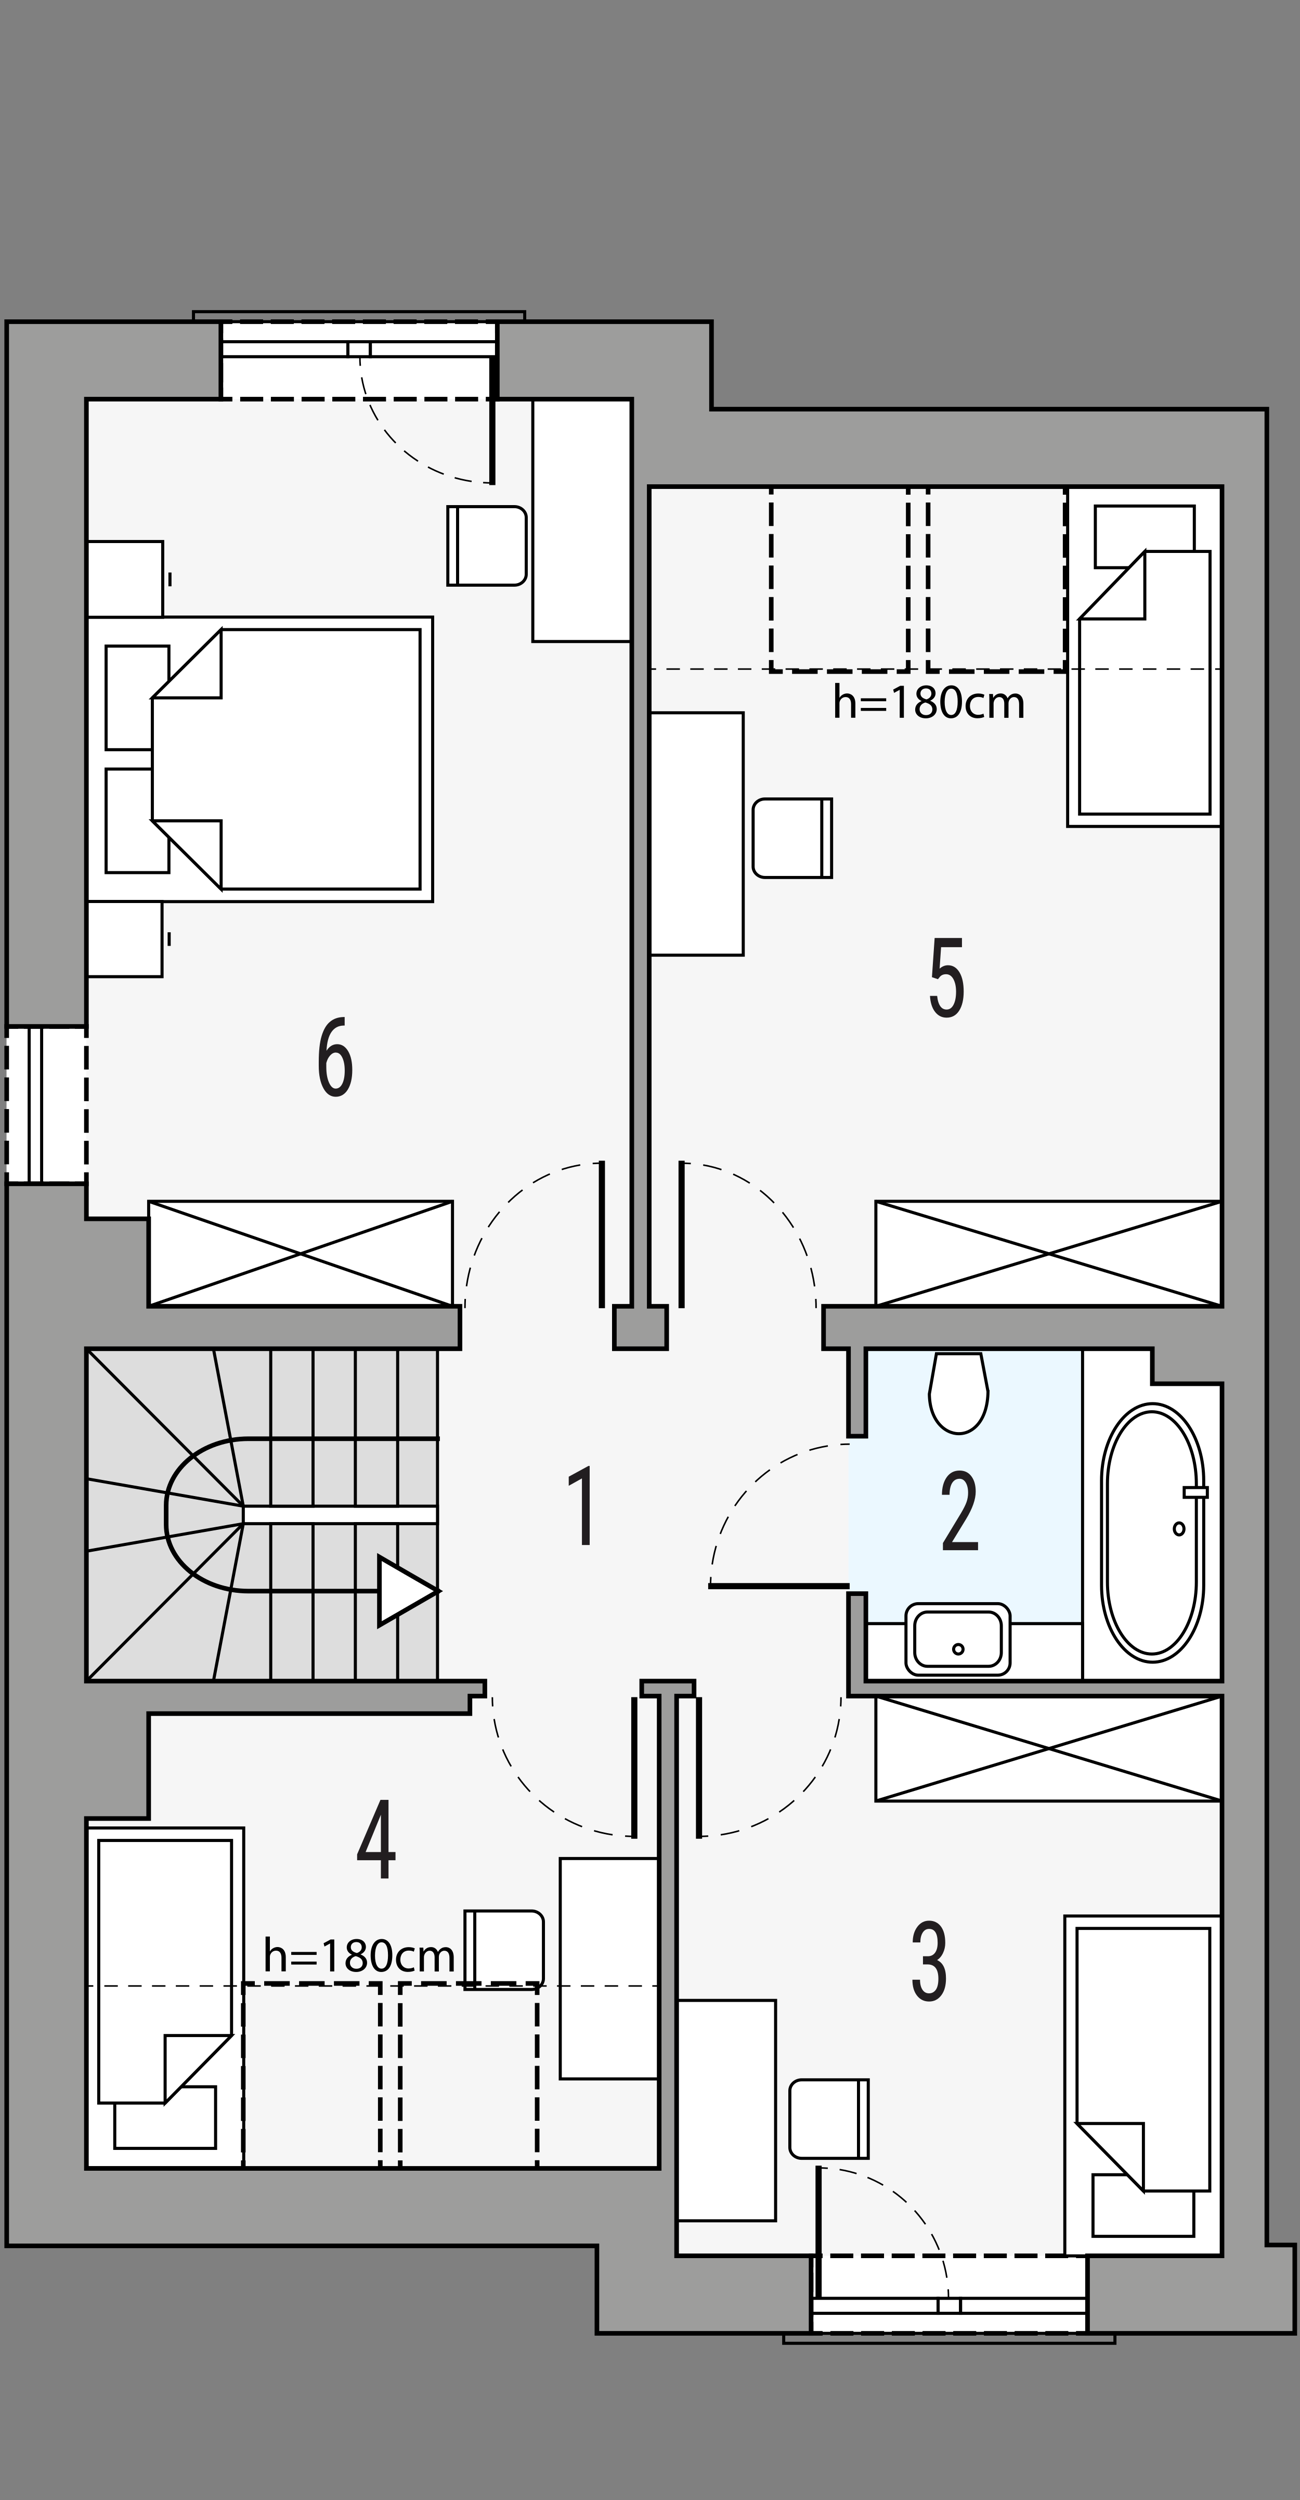
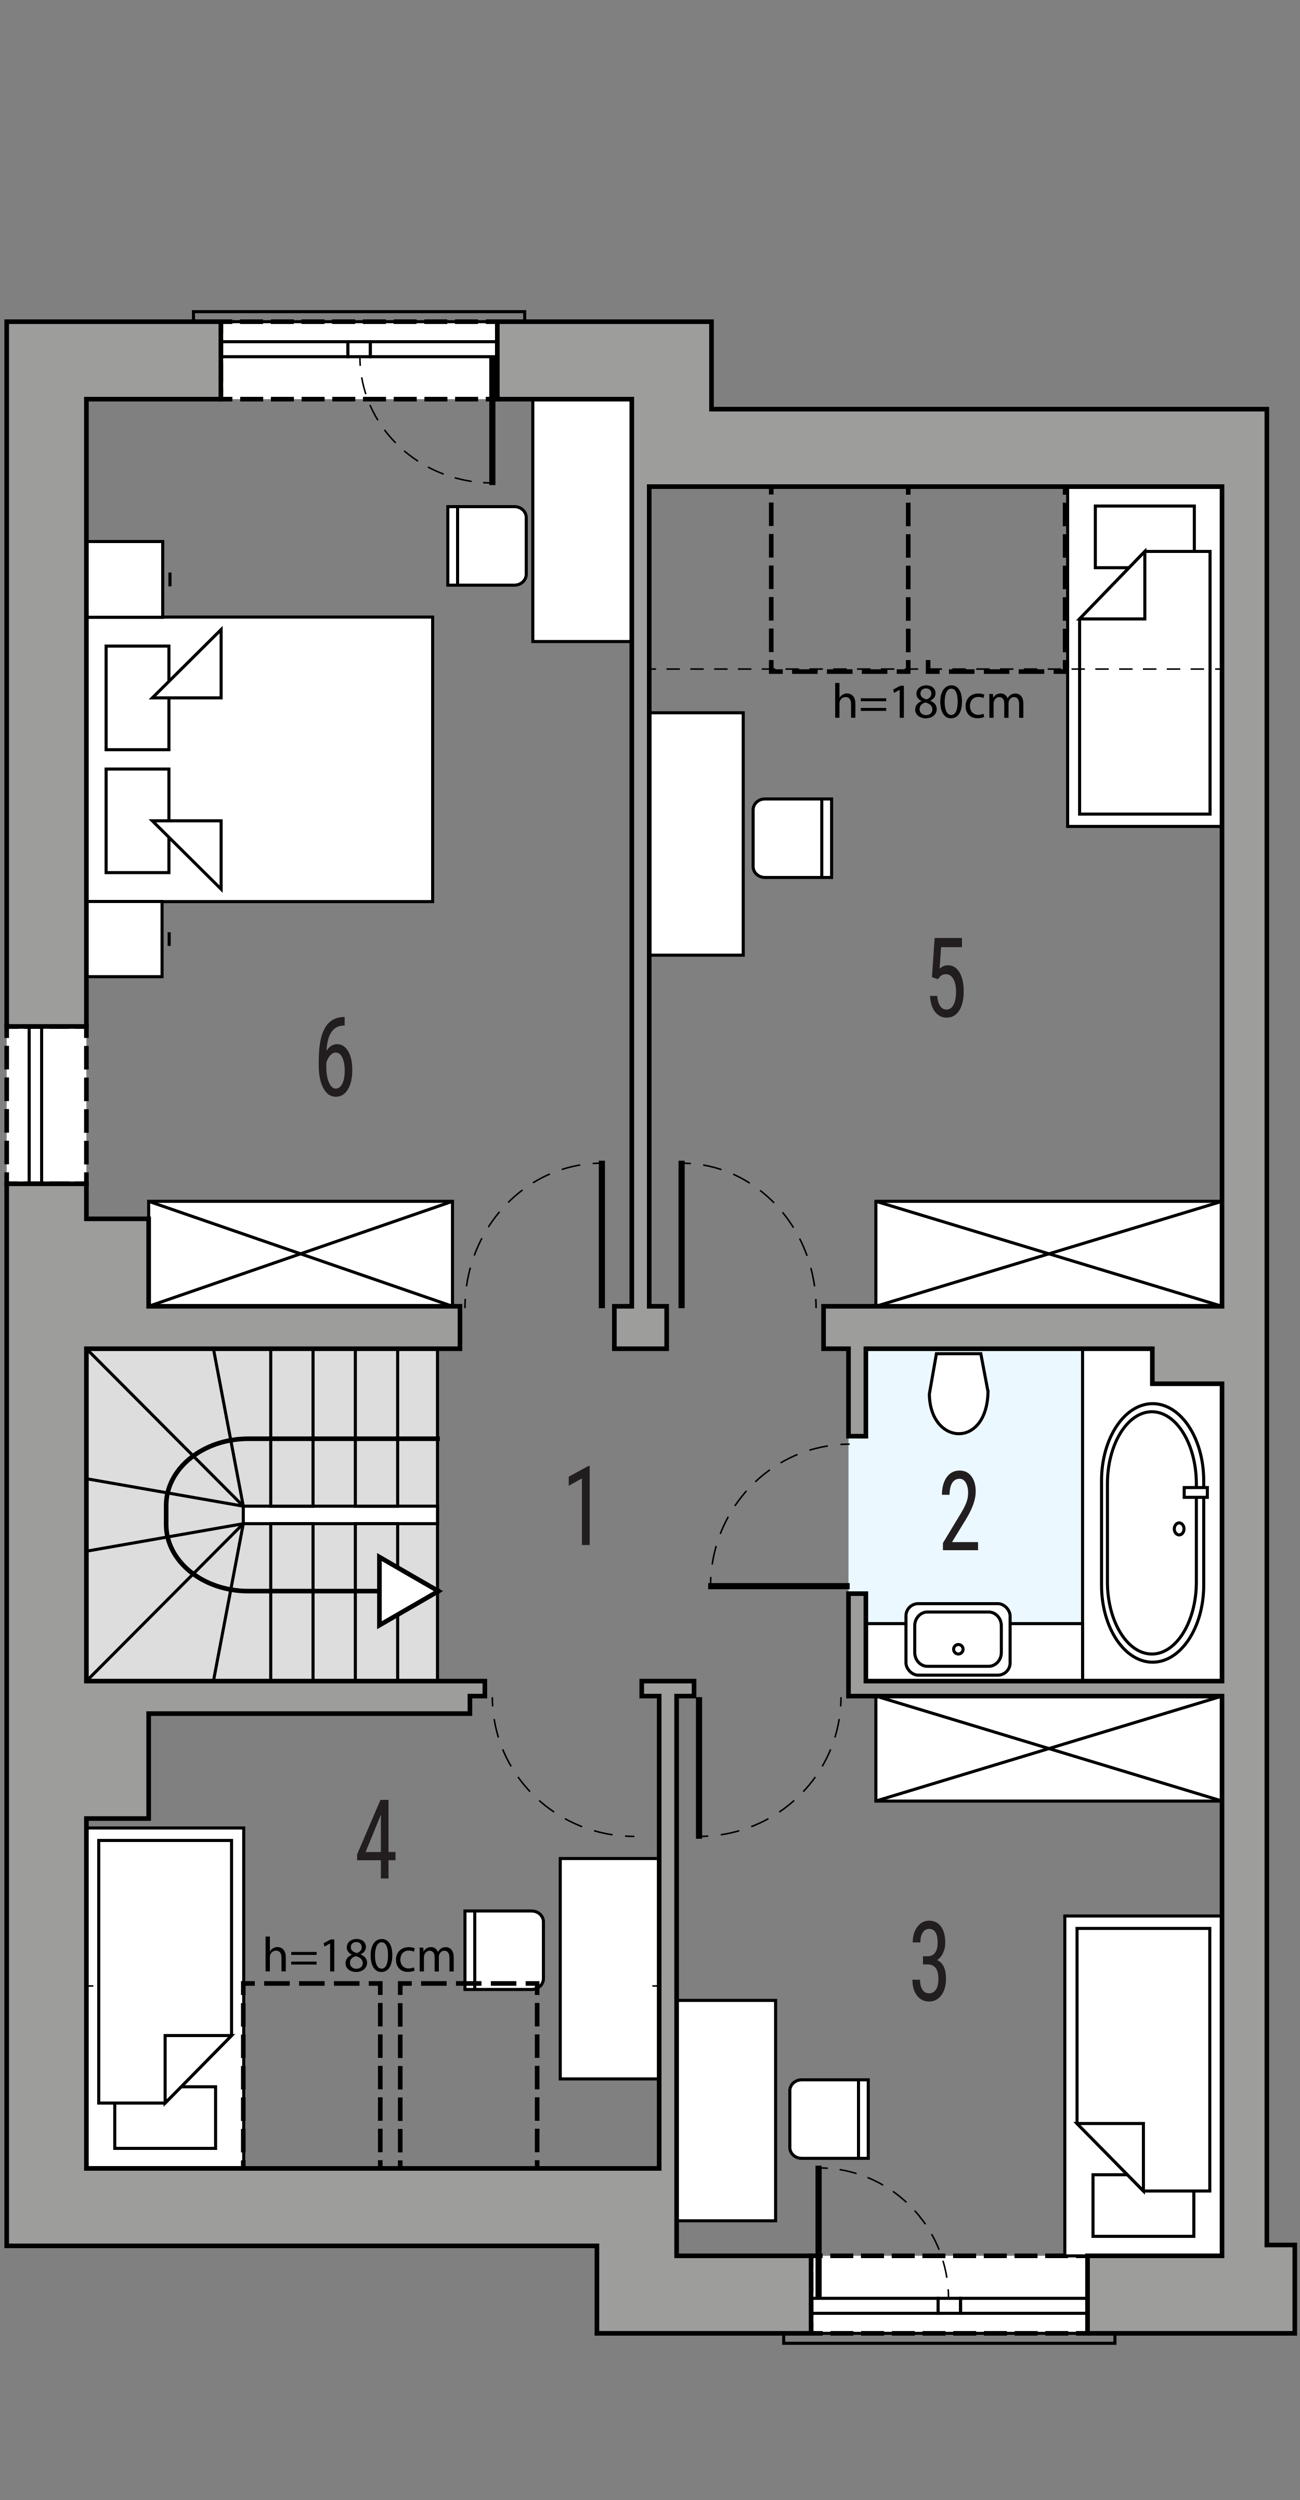
<svg xmlns="http://www.w3.org/2000/svg" id="a" viewBox="0 0 211.71 407.02">
  <rect x="0" y="0" width="211.71" height="407.02" fill="#808080" stroke="none" />
-   <polygon points="206.29 377.84 97.19 377.84 97.19 365.6 1.07 365.6 1.07 54.35 115.85 54.35 115.85 66.59 206.29 66.59 206.29 377.84" fill="#f6f6f6" />
  <g>
    <g>
      <rect x="35.97" y="52.37" width="45.02" height="12.61" fill="#fff" />
      <g>
        <polyline points="80.99 63.48 80.99 64.98 79.49 64.98" fill="none" stroke="#000" stroke-linecap="square" stroke-miterlimit="10" stroke-width=".75" />
        <line x1="77.49" y1="64.98" x2="38.47" y2="64.98" fill="none" stroke="#000" stroke-dasharray="0 0 3 2" stroke-linecap="square" stroke-miterlimit="10" stroke-width=".75" />
        <polyline points="37.47 64.98 35.97 64.98 35.97 63.48" fill="none" stroke="#000" stroke-linecap="square" stroke-miterlimit="10" stroke-width=".75" />
        <line x1="35.97" y1="61.88" x2="35.97" y2="54.67" fill="none" stroke="#000" stroke-dasharray="0 0 2.4 1.6" stroke-linecap="square" stroke-miterlimit="10" stroke-width=".75" />
        <polyline points="35.97 53.87 35.97 52.37 37.47 52.37" fill="none" stroke="#000" stroke-linecap="square" stroke-miterlimit="10" stroke-width=".75" />
        <line x1="39.47" y1="52.37" x2="78.49" y2="52.37" fill="none" stroke="#000" stroke-dasharray="0 0 3 2" stroke-linecap="square" stroke-miterlimit="10" stroke-width=".75" />
        <polyline points="79.49 52.37 80.99 52.37 80.99 53.87" fill="none" stroke="#000" stroke-linecap="square" stroke-miterlimit="10" stroke-width=".75" />
        <line x1="80.99" y1="55.47" x2="80.99" y2="62.68" fill="none" stroke="#000" stroke-dasharray="0 0 2.4 1.6" stroke-linecap="square" stroke-miterlimit="10" stroke-width=".75" />
      </g>
    </g>
    <g>
      <rect x="1.09" y="167.1" width="12.98" height="25.63" fill="#fff" />
      <g>
        <polyline points="14.07 191.22 14.07 192.72 12.57 192.72" fill="none" stroke="#000" stroke-linecap="square" stroke-miterlimit="10" stroke-width=".75" />
        <line x1="10.91" y1="192.72" x2="3.42" y2="192.72" fill="none" stroke="#000" stroke-dasharray="0 0 2.5 1.66" stroke-linecap="square" stroke-miterlimit="10" stroke-width=".75" />
        <polyline points="2.59 192.72 1.09 192.72 1.09 191.22" fill="none" stroke="#000" stroke-linecap="square" stroke-miterlimit="10" stroke-width=".75" />
        <line x1="1.09" y1="189.17" x2="1.09" y2="169.62" fill="none" stroke="#000" stroke-dasharray="0 0 3.09 2.06" stroke-linecap="square" stroke-miterlimit="10" stroke-width=".75" />
        <polyline points="1.09 168.6 1.09 167.1 2.59 167.1" fill="none" stroke="#000" stroke-linecap="square" stroke-miterlimit="10" stroke-width=".75" />
        <line x1="4.26" y1="167.1" x2="11.74" y2="167.1" fill="none" stroke="#000" stroke-dasharray="0 0 2.5 1.66" stroke-linecap="square" stroke-miterlimit="10" stroke-width=".75" />
        <polyline points="12.57 167.1 14.07 167.1 14.07 168.6" fill="none" stroke="#000" stroke-linecap="square" stroke-miterlimit="10" stroke-width=".75" />
        <line x1="14.07" y1="170.65" x2="14.07" y2="190.2" fill="none" stroke="#000" stroke-dasharray="0 0 3.09 2.06" stroke-linecap="square" stroke-miterlimit="10" stroke-width=".75" />
      </g>
    </g>
    <g>
      <rect x="132.09" y="367.24" width="45.02" height="12.61" fill="#fff" />
      <g>
        <polyline points="177.11 378.36 177.11 379.86 175.61 379.86" fill="none" stroke="#000" stroke-linecap="square" stroke-miterlimit="10" stroke-width=".75" />
        <line x1="173.61" y1="379.86" x2="134.59" y2="379.86" fill="none" stroke="#000" stroke-dasharray="0 0 3 2" stroke-linecap="square" stroke-miterlimit="10" stroke-width=".75" />
        <polyline points="133.59 379.86 132.09 379.86 132.09 378.36" fill="none" stroke="#000" stroke-linecap="square" stroke-miterlimit="10" stroke-width=".75" />
        <line x1="132.09" y1="376.76" x2="132.09" y2="369.54" fill="none" stroke="#000" stroke-dasharray="0 0 2.4 1.6" stroke-linecap="square" stroke-miterlimit="10" stroke-width=".75" />
        <polyline points="132.09 368.74 132.09 367.24 133.59 367.24" fill="none" stroke="#000" stroke-linecap="square" stroke-miterlimit="10" stroke-width=".75" />
        <line x1="135.59" y1="367.24" x2="174.61" y2="367.24" fill="none" stroke="#000" stroke-dasharray="0 0 3 2" stroke-linecap="square" stroke-miterlimit="10" stroke-width=".75" />
        <polyline points="175.61 367.24 177.11 367.24 177.11 368.74" fill="none" stroke="#000" stroke-linecap="square" stroke-miterlimit="10" stroke-width=".75" />
        <line x1="177.11" y1="370.35" x2="177.11" y2="377.56" fill="none" stroke="#000" stroke-dasharray="0 0 2.4 1.6" stroke-linecap="square" stroke-miterlimit="10" stroke-width=".75" />
      </g>
    </g>
  </g>
  <rect x="35.97" y="55.63" width="20.68" height="2.44" fill="none" stroke="#000" stroke-linecap="square" stroke-miterlimit="10" stroke-width=".5" />
  <rect x="60.31" y="55.63" width="20.68" height="2.44" fill="none" stroke="#000" stroke-linecap="square" stroke-miterlimit="10" stroke-width=".5" />
  <rect x="4.75" y="167.1" width="2.03" height="25.63" fill="none" stroke="#000" stroke-linecap="square" stroke-miterlimit="10" stroke-width=".5" />
  <rect x="132.09" y="374.16" width="20.68" height="2.44" fill="none" stroke="#000" stroke-linecap="square" stroke-miterlimit="10" stroke-width=".5" />
  <rect x="156.43" y="374.16" width="20.68" height="2.44" fill="none" stroke="#000" stroke-linecap="square" stroke-miterlimit="10" stroke-width=".5" />
  <rect x="31.51" y="50.74" width="53.94" height="1.63" fill="none" stroke="#000" stroke-linecap="square" stroke-miterlimit="10" stroke-width=".5" />
  <rect x="127.63" y="379.86" width="53.94" height="1.62" fill="none" stroke="#000" stroke-linecap="square" stroke-miterlimit="10" stroke-width=".5" />
  <g>
    <rect x="14.07" y="219.57" width="57.18" height="54.11" fill="#ddd" stroke="#000" stroke-linecap="square" stroke-miterlimit="10" stroke-width=".5" />
    <g>
      <rect x="39.62" y="245.2" width="31.63" height="2.85" fill="#fff" stroke="#000" stroke-linecap="square" stroke-miterlimit="10" stroke-width=".5" />
      <rect x="57.87" y="219.57" width="6.89" height="25.63" fill="#ddd" stroke="#000" stroke-linecap="square" stroke-miterlimit="10" stroke-width=".5" />
      <rect x="44.09" y="219.57" width="6.89" height="25.63" fill="#ddd" stroke="#000" stroke-linecap="square" stroke-miterlimit="10" stroke-width=".5" />
      <rect x="44.09" y="248.05" width="6.89" height="25.63" fill="#ddd" stroke="#000" stroke-linecap="square" stroke-miterlimit="10" stroke-width=".5" />
      <rect x="57.87" y="248.05" width="6.89" height="25.63" fill="#ddd" stroke="#000" stroke-linecap="square" stroke-miterlimit="10" stroke-width=".5" />
      <line x1="39.62" y1="248.05" x2="34.76" y2="273.68" fill="none" stroke="#000" stroke-linecap="square" stroke-miterlimit="10" stroke-width=".5" />
      <line x1="14.07" y1="273.68" x2="39.62" y2="248.05" fill="none" stroke="#000" stroke-linecap="square" stroke-miterlimit="10" stroke-width=".5" />
      <line x1="14.07" y1="252.53" x2="39.62" y2="248.05" fill="none" stroke="#000" stroke-linecap="square" stroke-miterlimit="10" stroke-width=".5" />
      <line x1="14.07" y1="240.73" x2="39.62" y2="245.2" fill="none" stroke="#000" stroke-linecap="square" stroke-miterlimit="10" stroke-width=".5" />
      <line x1="14.07" y1="219.57" x2="39.62" y2="245.2" fill="none" stroke="#000" stroke-linecap="square" stroke-miterlimit="10" stroke-width=".5" />
      <line x1="34.76" y1="219.57" x2="39.62" y2="245.2" fill="none" stroke="#000" stroke-linecap="square" stroke-miterlimit="10" stroke-width=".5" />
      <path d="M71.26,234.22h-30.8c-7.4,0-13.4,4.86-13.4,10.84v3.13c0,5.99,6,10.84,13.4,10.84h30.8" fill="none" stroke="#000" stroke-linecap="square" stroke-miterlimit="10" stroke-width=".75" />
      <polygon points="71.4 259.03 66.59 261.81 61.79 264.58 61.79 259.03 61.79 253.48 66.59 256.26 71.4 259.03" fill="#fff" stroke="#000" stroke-linecap="square" stroke-miterlimit="10" stroke-width=".75" />
    </g>
  </g>
  <rect x="138.18" y="219.57" width="60.84" height="54.11" fill="#ebf8ff" />
  <g>
    <line x1="98.02" y1="212.97" x2="98.02" y2="188.96" fill="none" stroke="#000" stroke-miterlimit="22.93" />
    <g>
      <path d="M75.72,212.96c0-.5,.02-1,.04-1.5" fill="none" stroke="#000" stroke-miterlimit="22.93" stroke-width=".25" />
      <path d="M75.97,209.4c1.5-10.48,9.51-18.7,19.52-19.89" fill="none" stroke="#000" stroke-dasharray="0 0 3.1 2.07" stroke-miterlimit="22.93" stroke-width=".25" />
      <path d="M96.52,189.41c.5-.03,1-.05,1.5-.05" fill="none" stroke="#000" stroke-miterlimit="22.93" stroke-width=".25" />
    </g>
  </g>
  <g>
    <line x1="111" y1="212.97" x2="111" y2="188.96" fill="none" stroke="#000" stroke-miterlimit="22.93" />
    <g>
      <path d="M132.9,212.96c0-.5-.01-1-.04-1.5" fill="none" stroke="#000" stroke-miterlimit="22.93" stroke-width=".25" />
      <path d="M132.66,209.42c-1.46-10.47-9.31-18.69-19.13-19.91" fill="none" stroke="#000" stroke-dasharray="0 0 3.07 2.05" stroke-miterlimit="22.93" stroke-width=".25" />
      <path d="M112.5,189.42c-.5-.04-1-.05-1.5-.05" fill="none" stroke="#000" stroke-miterlimit="22.93" stroke-width=".25" />
    </g>
  </g>
  <g>
    <line x1="80.18" y1="58.05" x2="80.18" y2="78.97" fill="none" stroke="#000" stroke-miterlimit="22.93" />
    <g>
      <path d="M58.61,58.06c0,.5,.02,1,.06,1.5" fill="none" stroke="#000" stroke-miterlimit="22.93" stroke-width=".25" />
      <path d="M58.9,61.43c1.56,9,9.25,16.03,18.84,17.06" fill="none" stroke="#000" stroke-dasharray="0 0 2.82 1.88" stroke-miterlimit="22.93" stroke-width=".25" />
      <path d="M78.68,78.57c.5,.03,1,.05,1.5,.05" fill="none" stroke="#000" stroke-miterlimit="22.93" stroke-width=".25" />
    </g>
  </g>
  <g>
    <line x1="133.31" y1="374.2" x2="133.31" y2="352.56" fill="none" stroke="#000" stroke-miterlimit="22.93" />
    <g>
      <path d="M154.47,374.19c0-.5-.02-1-.05-1.5" fill="none" stroke="#000" stroke-miterlimit="22.93" stroke-width=".25" />
      <path d="M154.2,370.81c-1.49-9.35-9.03-16.66-18.45-17.75" fill="none" stroke="#000" stroke-dasharray="0 0 2.84 1.89" stroke-miterlimit="22.93" stroke-width=".25" />
      <path d="M134.81,352.98c-.5-.03-1-.05-1.5-.05" fill="none" stroke="#000" stroke-miterlimit="22.93" stroke-width=".25" />
    </g>
  </g>
  <g>
    <line x1="138.37" y1="258.22" x2="115.33" y2="258.22" fill="none" stroke="#000" stroke-miterlimit="22.93" />
    <g>
      <path d="M138.37,235.1c-.5,0-1,.02-1.5,.05" fill="none" stroke="#000" stroke-miterlimit="22.93" stroke-width=".25" />
      <path d="M134.82,235.39c-10.03,1.61-17.87,9.93-18.97,20.31" fill="none" stroke="#000" stroke-dasharray="0 0 3.09 2.06" stroke-miterlimit="22.93" stroke-width=".25" />
      <path d="M115.76,256.72c-.03,.5-.05,1-.05,1.5" fill="none" stroke="#000" stroke-miterlimit="22.93" stroke-width=".25" />
    </g>
  </g>
  <g>
-     <line x1="103.3" y1="276.29" x2="103.3" y2="299.34" fill="none" stroke="#000" stroke-miterlimit="22.93" />
    <g>
      <path d="M80.18,276.3c0,.5,.02,1,.05,1.5" fill="none" stroke="#000" stroke-miterlimit="22.93" stroke-width=".25" />
      <path d="M80.47,279.85c1.61,10.03,9.93,17.87,20.3,18.98" fill="none" stroke="#000" stroke-dasharray="0 0 3.09 2.06" stroke-miterlimit="22.93" stroke-width=".25" />
      <path d="M101.8,298.91c.5,.03,1,.05,1.5,.05" fill="none" stroke="#000" stroke-miterlimit="22.93" stroke-width=".25" />
    </g>
  </g>
  <g>
    <line x1="113.84" y1="276.29" x2="113.84" y2="299.34" fill="none" stroke="#000" stroke-miterlimit="22.93" />
    <g>
      <path d="M136.96,276.3c0,.5-.02,1-.05,1.5" fill="none" stroke="#000" stroke-miterlimit="22.93" stroke-width=".25" />
      <path d="M136.67,279.85c-1.61,10.03-9.93,17.87-20.3,18.98" fill="none" stroke="#000" stroke-dasharray="0 0 3.09 2.06" stroke-miterlimit="22.93" stroke-width=".25" />
      <path d="M115.34,298.91c-.5,.03-1,.05-1.5,.05" fill="none" stroke="#000" stroke-miterlimit="22.93" stroke-width=".25" />
    </g>
  </g>
  <g>
    <g>
      <rect x="24.21" y="195.57" width="49.48" height="17.09" fill="#fff" stroke="#000" stroke-miterlimit="22.93" stroke-width=".5" />
      <line x1="24.21" y1="195.57" x2="73.69" y2="212.66" fill="#fff" stroke="#000" stroke-miterlimit="22.93" stroke-width=".5" />
      <line x1="73.69" y1="195.57" x2="24.21" y2="212.66" fill="#fff" stroke="#000" stroke-miterlimit="22.93" stroke-width=".5" />
    </g>
    <g>
      <rect x="142.64" y="195.57" width="56.37" height="17.09" fill="#fff" stroke="#000" stroke-miterlimit="22.93" stroke-width=".5" />
      <line x1="142.64" y1="195.57" x2="199.01" y2="212.66" fill="#fff" stroke="#000" stroke-miterlimit="22.93" stroke-width=".5" />
      <line x1="199.01" y1="195.57" x2="142.64" y2="212.66" fill="#fff" stroke="#000" stroke-miterlimit="22.93" stroke-width=".5" />
    </g>
    <g>
      <rect x="142.64" y="276.12" width="56.37" height="17.09" fill="#fff" stroke="#000" stroke-miterlimit="22.93" stroke-width=".5" />
      <line x1="142.64" y1="276.12" x2="199.01" y2="293.2" fill="#fff" stroke="#000" stroke-miterlimit="22.93" stroke-width=".5" />
      <line x1="199.01" y1="276.12" x2="142.64" y2="293.2" fill="#fff" stroke="#000" stroke-miterlimit="22.93" stroke-width=".5" />
    </g>
    <g>
      <rect x="14.09" y="297.59" width="25.6" height="55.33" fill="#fff" stroke="#000" stroke-miterlimit="22.93" stroke-width=".5" />
      <rect x="18.69" y="339.72" width="16.42" height="10.03" fill="#fff" stroke="#000" stroke-miterlimit="22.93" stroke-width=".5" />
      <polygon points="37.71 331.38 26.89 342.37 16.08 342.37 16.08 299.62 37.71 299.62 37.71 331.38" fill="#fff" fill-rule="evenodd" stroke="#000" stroke-miterlimit="22.93" stroke-width=".5" />
      <polygon points="37.71 331.38 26.89 331.38 26.89 342.37 37.71 331.38" fill="#fff" fill-rule="evenodd" stroke="#000" stroke-miterlimit="22.93" stroke-width=".5" />
    </g>
    <g>
      <rect x="173.41" y="311.92" width="25.6" height="55.33" fill="#fff" stroke="#000" stroke-miterlimit="22.93" stroke-width=".5" />
      <rect x="178" y="354.04" width="16.42" height="10.03" fill="#fff" stroke="#000" stroke-miterlimit="22.93" stroke-width=".5" />
      <polygon points="175.4 345.7 186.21 356.69 197.02 356.69 197.02 313.94 175.4 313.94 175.4 345.7" fill="#fff" fill-rule="evenodd" stroke="#000" stroke-miterlimit="22.93" stroke-width=".5" />
      <polygon points="175.39 345.7 186.21 345.7 186.21 356.69 175.39 345.7" fill="#fff" fill-rule="evenodd" stroke="#000" stroke-miterlimit="22.93" stroke-width=".5" />
    </g>
    <g>
      <rect x="173.87" y="79.22" width="25.14" height="55.32" fill="#fff" stroke="#000" stroke-miterlimit="22.93" stroke-width=".5" />
      <rect x="178.38" y="82.38" width="16.12" height="10.04" fill="#fff" stroke="#000" stroke-miterlimit="22.93" stroke-width=".5" />
      <polygon points="175.82 100.76 186.44 89.77 197.06 89.77 197.06 132.53 175.82 132.53 175.82 100.76" fill="#fff" fill-rule="evenodd" stroke="#000" stroke-miterlimit="22.93" stroke-width=".5" />
      <polygon points="175.81 100.76 186.44 100.76 186.44 89.77 175.81 100.76" fill="#fff" fill-rule="evenodd" stroke="#000" stroke-miterlimit="22.93" stroke-width=".5" />
    </g>
    <g>
      <g>
        <path d="M122.65,141.08v-9.24c0-.97,.86-1.77,1.92-1.77h10.86v12.78h-10.86c-1.05,0-1.92-.8-1.92-1.77Z" fill="#fff" fill-rule="evenodd" stroke="#000" stroke-miterlimit="22.93" stroke-width=".5" />
        <line x1="133.83" y1="143.02" x2="133.83" y2="130.24" fill="#fff" stroke="#000" stroke-miterlimit="22.93" stroke-width=".5" />
      </g>
      <rect x="105.85" y="116.04" width="15.19" height="39.46" fill="#fff" stroke="#000" stroke-miterlimit="22.93" stroke-width=".5" />
    </g>
    <g>
      <g>
        <path d="M85.7,84.25v9.24c0,.97-.86,1.77-1.91,1.77h-10.86v-12.78h10.86c1.05,0,1.91,.8,1.91,1.77Z" fill="#fff" fill-rule="evenodd" stroke="#000" stroke-miterlimit="22.93" stroke-width=".5" />
        <line x1="74.52" y1="82.32" x2="74.52" y2="95.1" fill="#fff" stroke="#000" stroke-miterlimit="22.93" stroke-width=".5" />
      </g>
      <rect x="86.77" y="64.98" width="16.12" height="39.46" fill="#fff" stroke="#000" stroke-miterlimit="22.93" stroke-width=".5" />
    </g>
    <g>
      <g>
        <path d="M88.5,312.87v9.24c0,.97-.86,1.77-1.92,1.77h-10.86v-12.78h10.86c1.05,0,1.92,.8,1.92,1.77Z" fill="#fff" fill-rule="evenodd" stroke="#000" stroke-miterlimit="22.93" stroke-width=".5" />
        <line x1="77.32" y1="310.94" x2="77.32" y2="323.72" fill="#fff" stroke="#000" stroke-miterlimit="22.93" stroke-width=".5" />
      </g>
      <rect x="91.24" y="302.56" width="16.11" height="35.88" fill="#fff" stroke="#000" stroke-miterlimit="22.93" stroke-width=".5" />
    </g>
    <g>
      <g>
        <path d="M128.63,349.6v-9.24c0-.97,.86-1.77,1.91-1.77h10.86v12.78h-10.86c-1.05,0-1.91-.8-1.91-1.77Z" fill="#fff" fill-rule="evenodd" stroke="#000" stroke-miterlimit="22.93" stroke-width=".5" />
        <line x1="139.81" y1="351.53" x2="139.81" y2="338.75" fill="#fff" stroke="#000" stroke-miterlimit="22.93" stroke-width=".5" />
      </g>
      <rect x="110.19" y="325.66" width="16.12" height="35.88" fill="#fff" stroke="#000" stroke-miterlimit="22.93" stroke-width=".5" />
    </g>
    <g>
      <g>
        <polygon points="14.05 100.46 14.05 120.48 14.05 126.76 14.05 146.78 70.46 146.78 70.46 126.76 70.46 120.48 70.46 100.46 14.05 100.46" fill="#fff" fill-rule="evenodd" stroke="#000" stroke-miterlimit="22.93" stroke-width=".5" />
        <rect x="17.28" y="125.2" width="10.23" height="16.86" fill="#fff" stroke="#000" stroke-miterlimit="22.93" stroke-width=".5" />
        <rect x="17.28" y="105.18" width="10.23" height="16.87" fill="#fff" stroke="#000" stroke-miterlimit="22.93" stroke-width=".5" />
-         <polygon points="36.01 144.74 24.81 133.63 24.81 122.52 24.81 122.52 24.81 113.61 36.01 102.5 68.41 102.5 68.41 122.52 68.41 124.72 68.41 144.74 36.01 144.74" fill="#fff" fill-rule="evenodd" stroke="#000" stroke-miterlimit="22.93" stroke-width=".5" />
        <polygon points="36.01 144.75 36.01 133.63 24.81 133.63 36.01 144.75" fill="#fff" fill-rule="evenodd" stroke="#000" stroke-miterlimit="22.93" stroke-width=".5" />
        <polygon points="36.01 102.49 36.01 113.61 24.81 113.61 36.01 102.49" fill="#fff" fill-rule="evenodd" stroke="#000" stroke-miterlimit="22.93" stroke-width=".5" />
      </g>
      <g>
        <rect x="14.07" y="88.16" width="12.43" height="12.33" fill="#fff" stroke="#000" stroke-miterlimit="22.93" stroke-width=".5" />
        <line x1="27.68" y1="95.45" x2="27.68" y2="93.2" fill="#fff" stroke="#000" stroke-miterlimit="22.93" stroke-width=".5" />
      </g>
      <g>
        <rect x="14.05" y="146.76" width="12.34" height="12.24" fill="#fff" stroke="#000" stroke-miterlimit="22.93" stroke-width=".5" />
        <line x1="27.55" y1="153.99" x2="27.55" y2="151.77" fill="#fff" stroke="#000" stroke-miterlimit="22.93" stroke-width=".5" />
      </g>
    </g>
    <g>
      <path d="M192.82,245.99c0-.62-.36-1.12-.79-1.12s-.79,.5-.79,1.12,.36,1.11,.79,1.11,.79-.5,.79-1.11Z" fill="#fff" fill-rule="evenodd" stroke="#000" stroke-miterlimit="22.93" stroke-width=".5" />
      <rect x="192.85" y="238.35" width="3.77" height="1.8" fill="#fff" stroke="#000" stroke-miterlimit="22.93" stroke-width=".5" />
      <rect x="176.3" y="219.65" width="22.71" height="54.03" fill="#fff" stroke="#000" stroke-miterlimit="22.93" stroke-width=".5" />
      <path d="M179.39,258.08v-17.05c0-6.89,3.75-12.52,8.32-12.52h0c4.58,0,8.32,5.63,8.32,12.52v17.05c0,6.89-3.75,12.52-8.32,12.52h0c-4.58,0-8.32-5.63-8.32-12.52Z" fill="#fff" fill-rule="evenodd" stroke="#000" stroke-miterlimit="22.93" stroke-width=".5" />
      <path d="M180.35,257.54v-15.98c0-6.45,3.26-11.73,7.24-11.73h0c3.98,0,7.24,5.28,7.24,11.73v15.98c0,6.45-3.26,11.73-7.24,11.73h0c-3.98,0-7.24-5.28-7.24-11.73Z" fill="#fff" fill-rule="evenodd" stroke="#000" stroke-miterlimit="22.93" stroke-width=".5" />
      <path d="M192.82,248.9c0-.54-.36-.98-.79-.98s-.79,.44-.79,.98,.36,.98,.79,.98,.79-.44,.79-.98Z" fill="#fff" fill-rule="evenodd" stroke="#000" stroke-miterlimit="22.93" stroke-width=".5" />
      <rect x="192.85" y="242.17" width="3.77" height="1.59" fill="#fff" stroke="#000" stroke-miterlimit="22.93" stroke-width=".5" />
    </g>
    <path d="M160.9,226.55l-1.17-6.17h-7.23l-1.15,6.56c.09,8.36,9.4,9,9.55-.39Z" fill="#fff" fill-rule="evenodd" stroke="#000" stroke-miterlimit="22.93" stroke-width=".5" />
    <rect x="141.01" y="264.32" width="35.29" height="9.36" fill="#fff" stroke="#000" stroke-miterlimit="22.93" stroke-width=".5" />
    <g>
      <rect x="147.54" y="261.07" width="16.96" height="11.64" rx="2" ry="2" fill="#fff" stroke="#000" stroke-miterlimit="22.93" stroke-width=".5" />
      <path d="M163.07,264.67c0-1.24-.93-2.24-2.07-2.24h-9.96c-1.14,0-2.07,1-2.07,2.24v4.36c0,1.23,.93,2.24,2.07,2.24h9.96c1.14,0,2.07-1,2.07-2.24v-4.36Z" fill="#fff" fill-rule="evenodd" stroke="#000" stroke-miterlimit="22.93" stroke-width=".5" />
      <path d="M156.84,268.49c0-.43-.35-.77-.77-.77s-.77,.35-.77,.77,.35,.78,.77,.78,.77-.35,.77-.78Z" fill="#fff" fill-rule="evenodd" stroke="#000" stroke-miterlimit="22.93" stroke-width=".5" />
    </g>
  </g>
  <rect x="56.66" y="55.63" width="3.65" height="2.44" fill="none" stroke="#000" stroke-linecap="square" stroke-miterlimit="10" stroke-width=".5" />
  <rect x="152.78" y="374.16" width="3.65" height="2.44" fill="none" stroke="#000" stroke-linecap="square" stroke-miterlimit="10" stroke-width=".5" />
  <path d="M150.32,318.47h.79c.51,0,.9-.2,1.18-.59,.28-.39,.41-.93,.41-1.61,0-1.5-.46-2.25-1.39-2.25-.45,0-.79,.2-1.05,.61-.25,.4-.38,.93-.38,1.59h-1.24c0-1.03,.25-1.87,.75-2.54s1.14-1,1.92-1,1.45,.31,1.92,.94,.71,1.52,.71,2.68c0,.59-.12,1.14-.37,1.66s-.57,.89-.96,1.13c.97,.45,1.45,1.44,1.45,3,0,1.14-.25,2.05-.76,2.73s-1.17,1.02-1.99,1.02-1.47-.32-1.97-.96c-.5-.64-.75-1.5-.75-2.59h1.24c0,.68,.13,1.22,.39,1.62,.26,.4,.62,.6,1.08,.6s.83-.2,1.11-.59c.27-.39,.41-.99,.41-1.79,0-1.55-.59-2.33-1.76-2.33h-.75v-1.33Z" fill="#221e20" />
  <path d="M151.77,159.08l.44-6.38h4.45v1.5h-3.4l-.24,3.49c.42-.37,.88-.55,1.36-.55,.8,0,1.42,.39,1.88,1.16s.68,1.81,.68,3.12-.25,2.36-.74,3.12-1.17,1.13-2.04,1.13c-.77,0-1.39-.31-1.88-.94s-.76-1.49-.83-2.6h1.17c.07,.73,.24,1.28,.5,1.66s.61,.56,1.04,.56c.48,0,.86-.26,1.13-.79,.27-.52,.41-1.23,.41-2.12,0-.84-.15-1.52-.44-2.05-.29-.53-.69-.79-1.19-.79-.41,0-.74,.13-.99,.4l-.33,.41-.99-.33Z" fill="#221e20" />
  <path d="M56.13,165.58v1.38h-.2c-.83,.02-1.48,.37-1.95,1.05s-.74,1.69-.81,3.05c.45-.71,1.04-1.07,1.74-1.07,.75,0,1.35,.39,1.8,1.16s.66,1.79,.66,3.05c0,1.34-.25,2.4-.73,3.18s-1.15,1.17-1.97,1.17-1.5-.46-2-1.38-.76-2.14-.76-3.67v-.62c0-1.76,.15-3.16,.46-4.2s.75-1.82,1.35-2.32c.59-.51,1.33-.77,2.21-.79h.21Zm-1.43,5.77c-.34,0-.65,.16-.94,.48-.29,.32-.49,.73-.62,1.23v.64c0,1.04,.15,1.88,.44,2.54,.29,.65,.65,.98,1.08,.98,.46,0,.83-.27,1.09-.8s.39-1.24,.39-2.12-.13-1.57-.39-2.12-.61-.82-1.05-.82Z" fill="#221e20" />
  <path d="M96.02,251.52h-1.25v-10.84l-2.15,1.2v-1.48l3.21-1.75h.2v12.86Z" fill="#221e20" />
  <path d="M63.27,301.51h1.14v1.33h-1.14v2.97h-1.24v-2.97h-3.87v-.96l3.8-8.87h1.31v8.5Zm-3.73,0h2.49v-6.08l-2.49,6.08Z" fill="#221e20" />
  <path d="M159.28,252.37h-5.72v-1.17l2.92-4.83c.44-.74,.75-1.35,.92-1.83,.17-.48,.26-.98,.26-1.52,0-.68-.13-1.23-.38-1.65s-.59-.63-1-.63c-.52,0-.92,.22-1.21,.67-.28,.45-.43,1.09-.43,1.94h-1.24c0-1.18,.26-2.13,.77-2.86,.52-.73,1.22-1.09,2.1-1.09,.82,0,1.46,.31,1.93,.94s.7,1.45,.7,2.49c0,1.27-.53,2.76-1.58,4.49l-2.28,3.73h4.24v1.33Z" fill="#221e20" />
  <g>
    <polyline points="147.91 107.83 147.91 109.33 146.41 109.33" fill="none" stroke="#000" stroke-linecap="square" stroke-miterlimit="10" stroke-width=".75" />
    <line x1="144.14" y1="109.33" x2="128.24" y2="109.33" fill="none" stroke="#000" stroke-dasharray="0 0 3.41 2.27" stroke-linecap="square" stroke-miterlimit="10" stroke-width=".75" />
    <polyline points="127.1 109.33 125.6 109.33 125.6 107.83" fill="none" stroke="#000" stroke-linecap="square" stroke-miterlimit="10" stroke-width=".75" />
    <line x1="125.6" y1="105.78" x2="125.6" y2="76.05" fill="none" stroke="#000" stroke-dasharray="0 0 3.08 2.05" stroke-linecap="square" stroke-miterlimit="10" stroke-width=".75" />
    <polyline points="125.6 75.03 125.6 73.53 127.1 73.53" fill="none" stroke="#000" stroke-linecap="square" stroke-miterlimit="10" stroke-width=".75" />
    <line x1="129.37" y1="73.53" x2="145.27" y2="73.53" fill="none" stroke="#000" stroke-dasharray="0 0 3.41 2.27" stroke-linecap="square" stroke-miterlimit="10" stroke-width=".75" />
    <polyline points="146.41 73.53 147.91 73.53 147.91 75.03" fill="none" stroke="#000" stroke-linecap="square" stroke-miterlimit="10" stroke-width=".75" />
    <line x1="147.91" y1="77.08" x2="147.91" y2="106.8" fill="none" stroke="#000" stroke-dasharray="0 0 3.08 2.05" stroke-linecap="square" stroke-miterlimit="10" stroke-width=".75" />
  </g>
  <g>
    <polyline points="173.46 107.83 173.46 109.33 171.96 109.33" fill="none" stroke="#000" stroke-linecap="square" stroke-miterlimit="10" stroke-width=".75" />
    <line x1="169.69" y1="109.33" x2="153.79" y2="109.33" fill="none" stroke="#000" stroke-dasharray="0 0 3.41 2.27" stroke-linecap="square" stroke-miterlimit="10" stroke-width=".75" />
    <polyline points="152.65 109.33 151.15 109.33 151.15 107.83" fill="none" stroke="#000" stroke-linecap="square" stroke-miterlimit="10" stroke-width=".75" />
-     <line x1="151.15" y1="105.78" x2="151.15" y2="76.05" fill="none" stroke="#000" stroke-dasharray="0 0 3.08 2.05" stroke-linecap="square" stroke-miterlimit="10" stroke-width=".75" />
    <polyline points="151.15 75.03 151.15 73.53 152.65 73.53" fill="none" stroke="#000" stroke-linecap="square" stroke-miterlimit="10" stroke-width=".75" />
    <line x1="154.92" y1="73.53" x2="170.82" y2="73.53" fill="none" stroke="#000" stroke-dasharray="0 0 3.41 2.27" stroke-linecap="square" stroke-miterlimit="10" stroke-width=".75" />
    <polyline points="171.96 73.53 173.46 73.53 173.46 75.03" fill="none" stroke="#000" stroke-linecap="square" stroke-miterlimit="10" stroke-width=".75" />
    <line x1="173.46" y1="77.08" x2="173.46" y2="106.8" fill="none" stroke="#000" stroke-dasharray="0 0 3.08 2.05" stroke-linecap="square" stroke-miterlimit="10" stroke-width=".75" />
  </g>
  <g>
    <line x1="105.73" y1="108.92" x2="106.72" y2="108.92" fill="none" stroke="#000" stroke-linecap="square" stroke-miterlimit="10" stroke-width=".25" />
    <line x1="108.66" y1="108.92" x2="197.05" y2="108.92" fill="none" stroke="#000" stroke-dasharray="0 0 1.94 1.94" stroke-linecap="square" stroke-miterlimit="10" stroke-width=".25" />
    <line x1="198.02" y1="108.92" x2="199.01" y2="108.92" fill="none" stroke="#000" stroke-linecap="square" stroke-miterlimit="10" stroke-width=".25" />
  </g>
  <g>
    <polyline points="65.18 324.4 65.18 322.9 66.68 322.9" fill="none" stroke="#000" stroke-linecap="square" stroke-miterlimit="10" stroke-width=".75" />
    <line x1="68.95" y1="322.9" x2="84.84" y2="322.9" fill="none" stroke="#000" stroke-dasharray="0 0 3.41 2.27" stroke-linecap="square" stroke-miterlimit="10" stroke-width=".75" />
    <polyline points="85.98 322.9 87.48 322.9 87.48 324.4" fill="none" stroke="#000" stroke-linecap="square" stroke-miterlimit="10" stroke-width=".75" />
    <line x1="87.48" y1="326.45" x2="87.48" y2="356.18" fill="none" stroke="#000" stroke-dasharray="0 0 3.07 2.05" stroke-linecap="square" stroke-miterlimit="10" stroke-width=".75" />
    <polyline points="87.48 357.2 87.48 358.7 85.98 358.7" fill="none" stroke="#000" stroke-linecap="square" stroke-miterlimit="10" stroke-width=".75" />
    <line x1="83.71" y1="358.7" x2="67.81" y2="358.7" fill="none" stroke="#000" stroke-dasharray="0 0 3.41 2.27" stroke-linecap="square" stroke-miterlimit="10" stroke-width=".75" />
    <polyline points="66.68 358.7 65.18 358.7 65.18 357.2" fill="none" stroke="#000" stroke-linecap="square" stroke-miterlimit="10" stroke-width=".75" />
    <line x1="65.18" y1="355.15" x2="65.18" y2="325.43" fill="none" stroke="#000" stroke-dasharray="0 0 3.07 2.05" stroke-linecap="square" stroke-miterlimit="10" stroke-width=".75" />
  </g>
  <g>
    <polyline points="39.62 324.4 39.62 322.9 41.12 322.9" fill="none" stroke="#000" stroke-linecap="square" stroke-miterlimit="10" stroke-width=".75" />
    <line x1="43.4" y1="322.9" x2="59.29" y2="322.9" fill="none" stroke="#000" stroke-dasharray="0 0 3.41 2.27" stroke-linecap="square" stroke-miterlimit="10" stroke-width=".75" />
    <polyline points="60.43 322.9 61.93 322.9 61.93 324.4" fill="none" stroke="#000" stroke-linecap="square" stroke-miterlimit="10" stroke-width=".75" />
    <line x1="61.93" y1="326.45" x2="61.93" y2="356.18" fill="none" stroke="#000" stroke-dasharray="0 0 3.07 2.05" stroke-linecap="square" stroke-miterlimit="10" stroke-width=".75" />
    <polyline points="61.93 357.2 61.93 358.7 60.43 358.7" fill="none" stroke="#000" stroke-linecap="square" stroke-miterlimit="10" stroke-width=".75" />
    <line x1="58.16" y1="358.7" x2="42.26" y2="358.7" fill="none" stroke="#000" stroke-dasharray="0 0 3.41 2.27" stroke-linecap="square" stroke-miterlimit="10" stroke-width=".75" />
    <polyline points="41.12 358.7 39.62 358.7 39.62 357.2" fill="none" stroke="#000" stroke-linecap="square" stroke-miterlimit="10" stroke-width=".75" />
    <line x1="39.62" y1="355.15" x2="39.62" y2="325.43" fill="none" stroke="#000" stroke-dasharray="0 0 3.07 2.05" stroke-linecap="square" stroke-miterlimit="10" stroke-width=".75" />
  </g>
  <g>
    <line x1="107.35" y1="323.31" x2="106.36" y2="323.31" fill="none" stroke="#000" stroke-linecap="square" stroke-miterlimit="10" stroke-width=".25" />
-     <line x1="104.42" y1="323.31" x2="16.04" y2="323.31" fill="none" stroke="#000" stroke-dasharray="0 0 1.94 1.94" stroke-linecap="square" stroke-miterlimit="10" stroke-width=".25" />
    <line x1="15.07" y1="323.31" x2="14.07" y2="323.31" fill="none" stroke="#000" stroke-linecap="square" stroke-miterlimit="10" stroke-width=".25" />
  </g>
  <g>
    <path d="M43.25,315.26h.7v2.41h.02c.11-.2,.29-.38,.5-.5,.21-.12,.46-.2,.72-.2,.52,0,1.35,.32,1.35,1.66v2.3h-.7v-2.22c0-.62-.23-1.15-.9-1.15-.46,0-.82,.32-.94,.7-.04,.1-.05,.2-.05,.34v2.33h-.7v-5.68Z" />
    <path d="M47.43,318.25v-.48h4.13v.48h-4.13Zm0,1.57v-.48h4.13v.48h-4.13Z" />
    <path d="M53.76,316.4h-.02l-.9,.49-.14-.54,1.14-.61h.6v5.2h-.68v-4.54Z" />
    <path d="M56.27,319.62c0-.66,.39-1.12,1.03-1.39v-.02c-.58-.27-.83-.72-.83-1.17,0-.82,.7-1.38,1.61-1.38,1.01,0,1.51,.63,1.51,1.28,0,.44-.22,.91-.86,1.22v.02c.65,.26,1.05,.71,1.05,1.34,0,.9-.78,1.51-1.77,1.51-1.09,0-1.74-.65-1.74-1.41Zm2.8-.03c0-.63-.44-.94-1.14-1.14-.61,.18-.94,.58-.94,1.07-.02,.53,.38,.99,1.04,.99s1.04-.39,1.04-.93Zm-1.94-2.6c0,.52,.39,.8,.99,.96,.45-.15,.79-.47,.79-.94,0-.42-.25-.85-.88-.85-.58,0-.9,.38-.9,.83Z" />
    <path d="M63.89,318.29c0,1.77-.66,2.74-1.81,2.74-1.02,0-1.7-.95-1.72-2.67,0-1.74,.75-2.7,1.81-2.7s1.72,.98,1.72,2.63Zm-2.82,.08c0,1.35,.42,2.12,1.06,2.12,.72,0,1.06-.84,1.06-2.17s-.33-2.12-1.06-2.12c-.62,0-1.06,.75-1.06,2.17Z" />
    <path d="M67.53,320.8c-.18,.1-.59,.22-1.11,.22-1.17,0-1.93-.79-1.93-1.98s.82-2.05,2.08-2.05c.42,0,.78,.1,.98,.2l-.16,.54c-.17-.1-.43-.18-.82-.18-.89,0-1.37,.66-1.37,1.46,0,.9,.58,1.45,1.34,1.45,.4,0,.66-.1,.86-.19l.12,.53Z" />
    <path d="M68.35,318.12c0-.4,0-.73-.03-1.05h.62l.03,.62h.02c.22-.37,.58-.71,1.22-.71,.53,0,.93,.32,1.1,.78h.02c.12-.22,.27-.38,.43-.5,.23-.18,.49-.27,.86-.27,.51,0,1.27,.34,1.27,1.68v2.28h-.69v-2.19c0-.74-.27-1.19-.84-1.19-.4,0-.71,.3-.83,.64-.03,.1-.06,.22-.06,.35v2.39h-.69v-2.32c0-.62-.27-1.06-.81-1.06-.44,0-.76,.35-.87,.7-.04,.1-.06,.22-.06,.34v2.33h-.69v-2.82Z" />
  </g>
  <g>
    <path d="M136.01,111.18h.7v2.41h.02c.11-.2,.29-.38,.5-.5,.21-.12,.46-.2,.72-.2,.52,0,1.35,.32,1.35,1.66v2.3h-.7v-2.22c0-.62-.23-1.15-.9-1.15-.46,0-.82,.32-.94,.7-.04,.1-.05,.2-.05,.34v2.33h-.7v-5.68Z" />
    <path d="M140.19,114.16v-.48h4.13v.48h-4.13Zm0,1.57v-.48h4.13v.48h-4.13Z" />
    <path d="M146.52,112.31h-.02l-.9,.49-.14-.54,1.14-.61h.6v5.2h-.68v-4.54Z" />
    <path d="M149.04,115.53c0-.66,.39-1.12,1.03-1.39v-.02c-.58-.27-.83-.72-.83-1.17,0-.82,.7-1.38,1.61-1.38,1.01,0,1.51,.63,1.51,1.28,0,.44-.22,.91-.86,1.22v.02c.65,.26,1.05,.71,1.05,1.34,0,.9-.78,1.51-1.77,1.51-1.09,0-1.74-.65-1.74-1.41Zm2.8-.03c0-.63-.44-.94-1.14-1.14-.61,.18-.94,.58-.94,1.07-.02,.53,.38,.99,1.04,.99s1.04-.39,1.04-.93Zm-1.94-2.6c0,.52,.39,.8,.99,.96,.45-.15,.79-.47,.79-.94,0-.42-.25-.85-.88-.85-.58,0-.9,.38-.9,.83Z" />
    <path d="M156.66,114.2c0,1.77-.66,2.74-1.81,2.74-1.02,0-1.7-.95-1.72-2.67,0-1.74,.75-2.7,1.81-2.7s1.72,.98,1.72,2.63Zm-2.82,.08c0,1.35,.42,2.12,1.06,2.12,.72,0,1.06-.84,1.06-2.17s-.33-2.12-1.06-2.12c-.62,0-1.06,.75-1.06,2.17Z" />
    <path d="M160.29,116.71c-.18,.1-.59,.22-1.11,.22-1.17,0-1.93-.79-1.93-1.98s.82-2.05,2.08-2.05c.42,0,.78,.1,.98,.2l-.16,.54c-.17-.1-.43-.18-.82-.18-.89,0-1.37,.66-1.37,1.46,0,.9,.58,1.45,1.34,1.45,.4,0,.66-.1,.86-.19l.12,.53Z" />
    <path d="M161.12,114.03c0-.4,0-.73-.03-1.05h.62l.03,.62h.02c.22-.37,.58-.71,1.22-.71,.53,0,.93,.32,1.1,.78h.02c.12-.22,.27-.38,.43-.5,.23-.18,.49-.27,.86-.27,.51,0,1.27,.34,1.27,1.68v2.28h-.69v-2.19c0-.74-.27-1.19-.84-1.19-.4,0-.71,.3-.83,.64-.03,.1-.06,.22-.06,.35v2.39h-.69v-2.32c0-.62-.27-1.06-.81-1.06-.44,0-.76,.35-.87,.7-.04,.1-.06,.22-.06,.34v2.33h-.69v-2.82Z" />
  </g>
  <g>
    <polygon points="14.07 64.98 35.97 64.98 35.97 52.37 1.09 52.37 1.09 167.1 14.07 167.1 14.07 64.98" fill="#9d9d9c" stroke="#000" stroke-linecap="square" stroke-miterlimit="10" stroke-width=".75" />
    <polygon points="110.19 276.12 113.03 276.12 113.03 273.68 104.51 273.68 104.51 276.12 107.35 276.12 107.35 353.01 14.07 353.01 14.07 296.05 24.21 296.05 24.21 278.97 76.53 278.97 76.53 276.12 78.96 276.12 78.96 273.68 14.07 273.68 14.07 219.57 74.91 219.57 74.91 212.66 24.21 212.66 24.21 198.42 14.07 198.42 14.07 192.72 1.09 192.72 1.09 365.62 97.21 365.62 97.21 379.86 132.09 379.86 132.09 367.24 110.19 367.24 110.19 276.12" fill="#9d9d9c" stroke="#000" stroke-linecap="square" stroke-miterlimit="10" stroke-width=".75" />
    <polygon points="206.31 365.48 206.31 66.61 115.87 66.61 115.87 52.37 80.99 52.37 80.99 64.98 102.89 64.98 102.89 212.66 100.05 212.66 100.05 219.57 108.57 219.57 108.57 212.66 105.73 212.66 105.73 79.22 199.01 79.22 199.01 212.66 134.12 212.66 134.12 219.57 138.18 219.57 138.18 233.81 141.01 233.81 141.01 219.57 187.66 219.57 187.66 225.27 199.01 225.27 199.01 273.68 141.01 273.68 141.01 259.44 138.18 259.44 138.18 276.12 199.01 276.12 199.01 367.24 177.11 367.24 177.11 379.86 206.31 379.86 210.86 379.86 210.86 365.48 206.31 365.48" fill="#9d9d9c" stroke="#000" stroke-linecap="square" stroke-miterlimit="10" stroke-width=".75" />
  </g>
</svg>